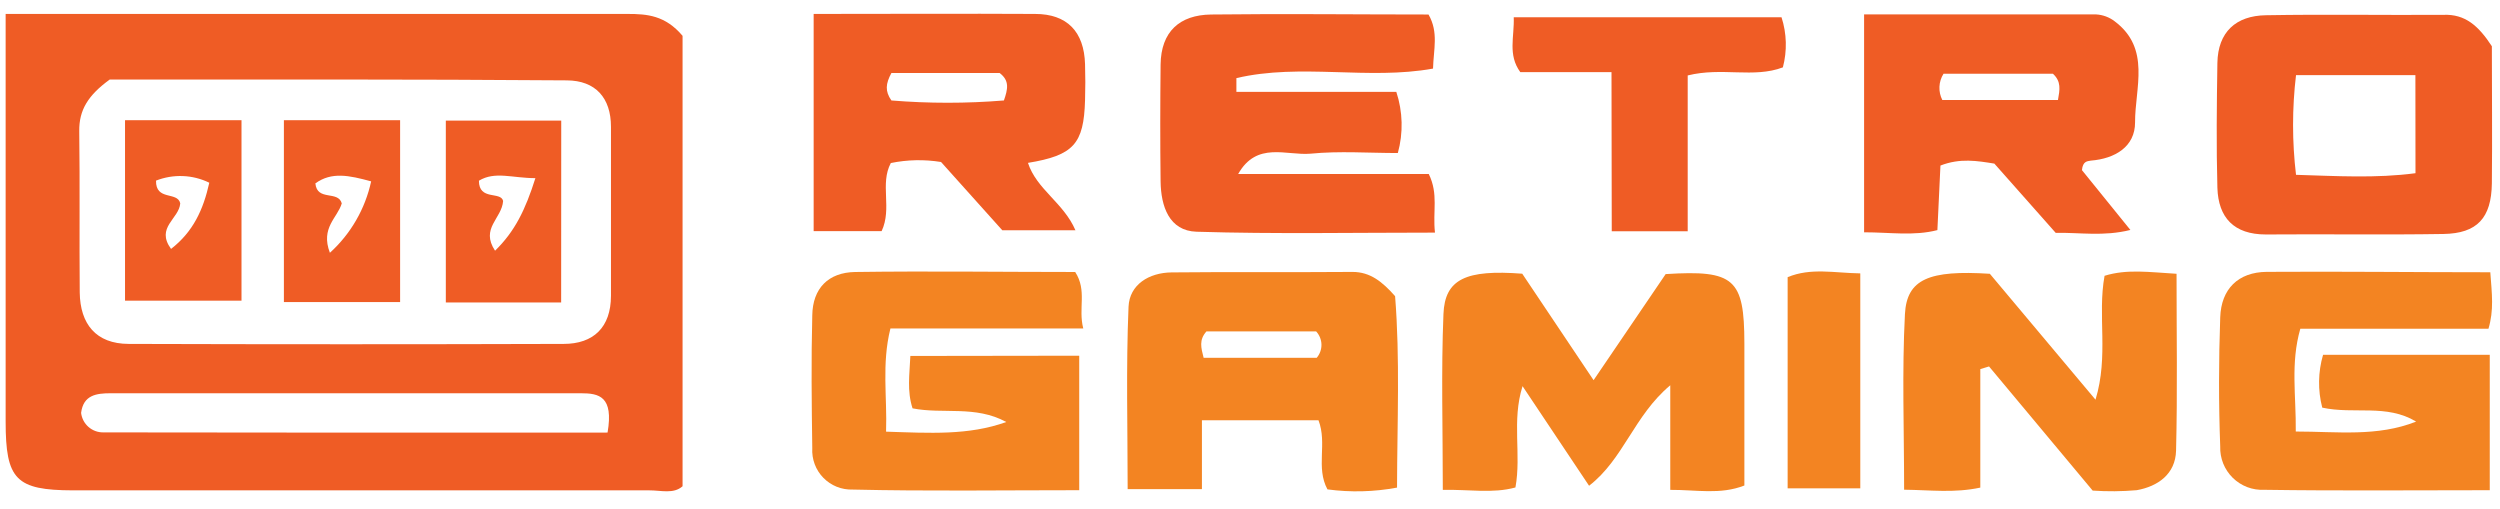
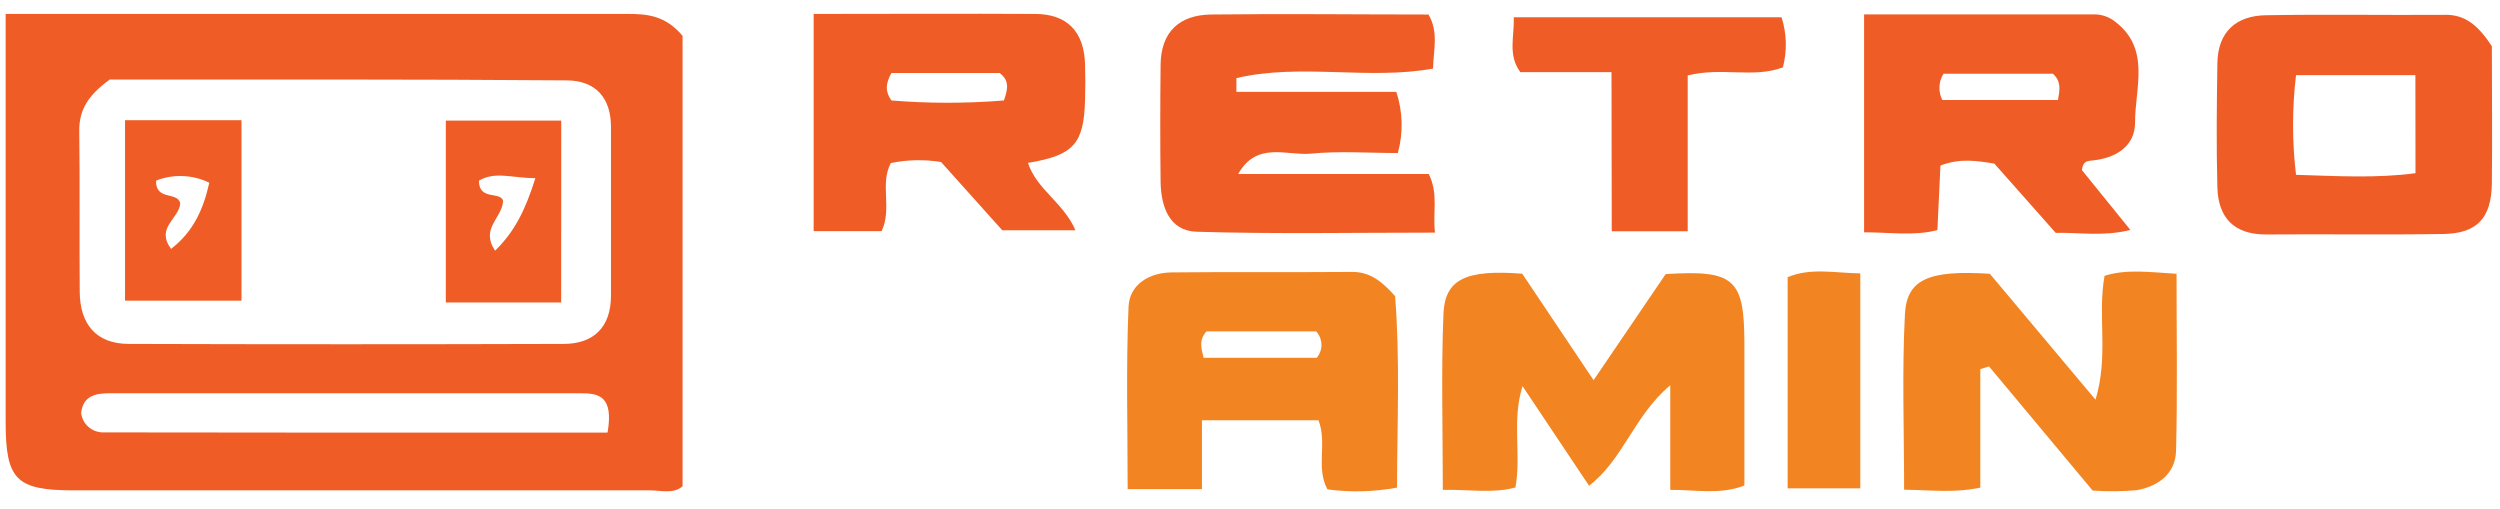
<svg xmlns="http://www.w3.org/2000/svg" width="113" height="23" viewBox="0 0 113 23" fill="none">
  <g style="mix-blend-mode:luminosity" clip-path="url(#clip0_461_566)">
    <path d="M0.255 0.63H18.881C22.037 0.63 25.197 0.63 28.367 0.63C29.247 0.63 30.067 0.692 30.852 1.619V21.978C30.443 22.343 29.87 22.16 29.349 22.164C20.665 22.164 11.982 22.164 3.298 22.164C0.718 22.157 0.255 21.679 0.255 19.055C0.255 12.991 0.255 6.931 0.255 0.63ZM4.958 3.596C3.98 4.308 3.571 4.972 3.582 5.924C3.615 8.35 3.582 10.777 3.604 13.221C3.623 14.64 4.334 15.542 5.819 15.545C12.369 15.565 18.921 15.565 25.474 15.545C26.828 15.545 27.612 14.794 27.616 13.374C27.616 10.82 27.616 8.266 27.616 5.731C27.616 4.424 26.919 3.64 25.62 3.633C18.706 3.578 11.792 3.596 4.958 3.596ZM27.462 19.552C27.743 17.913 27.076 17.775 26.258 17.775H4.998C4.356 17.775 3.768 17.855 3.666 18.661C3.694 18.907 3.813 19.134 3.999 19.297C4.185 19.46 4.426 19.549 4.673 19.544C12.265 19.556 19.861 19.559 27.462 19.552Z" fill="#EF5C25" />
-     <path d="M112.562 12.306C112.635 13.295 112.73 14.01 112.478 14.86H103.974C103.525 16.433 103.787 17.87 103.769 19.505C105.648 19.505 107.451 19.753 109.209 19.056C107.87 18.246 106.4 18.738 104.966 18.425C104.762 17.641 104.775 16.816 105.002 16.038H112.537V22.157C109.114 22.157 105.729 22.19 102.346 22.139C102.084 22.152 101.822 22.111 101.576 22.018C101.331 21.924 101.107 21.781 100.92 21.597C100.733 21.413 100.586 21.192 100.488 20.948C100.391 20.704 100.345 20.442 100.354 20.18C100.281 18.239 100.285 16.287 100.354 14.342C100.398 13.065 101.16 12.302 102.452 12.288C105.772 12.266 109.103 12.306 112.562 12.306Z" fill="#F38422" />
-     <path d="M48.781 16.078V22.157C45.304 22.157 41.918 22.208 38.539 22.128C38.294 22.136 38.049 22.093 37.821 22.002C37.593 21.91 37.386 21.772 37.215 21.596C37.043 21.421 36.91 21.211 36.824 20.981C36.738 20.75 36.701 20.505 36.715 20.259C36.686 18.256 36.664 16.246 36.715 14.254C36.733 13.028 37.445 12.313 38.656 12.294C41.984 12.247 45.311 12.294 48.599 12.294C49.146 13.141 48.726 13.929 48.964 14.848H40.247C39.846 16.461 40.105 17.935 40.05 19.511C42.002 19.573 43.779 19.69 45.483 19.074C44.085 18.311 42.622 18.731 41.247 18.457C40.991 17.662 41.112 16.943 41.148 16.089L48.781 16.078Z" fill="#F38422" />
    <path d="M72.03 17.184L75.288 12.389C78.393 12.193 78.842 12.601 78.846 15.516C78.846 17.643 78.846 19.767 78.846 21.945C77.751 22.372 76.682 22.135 75.496 22.142V17.414C73.851 18.793 73.387 20.752 71.826 21.956L68.819 17.454C68.323 19.034 68.772 20.522 68.498 22.033C67.466 22.317 66.411 22.117 65.215 22.142C65.215 19.391 65.138 16.79 65.244 14.196C65.306 12.608 66.265 12.178 68.805 12.371L72.03 17.184Z" fill="#F38422" />
    <path d="M55.965 7.865H64.58C65.028 8.774 64.751 9.551 64.861 10.514C61.194 10.514 57.636 10.583 54.086 10.474C52.842 10.437 52.474 9.321 52.459 8.204C52.437 6.442 52.441 4.68 52.459 2.918C52.477 1.433 53.316 0.674 54.743 0.656C58.027 0.615 61.31 0.656 64.569 0.656C65.032 1.462 64.795 2.235 64.773 3.1C61.854 3.629 58.789 2.848 55.885 3.531V4.151H63.113C63.408 5.046 63.433 6.008 63.182 6.917C61.865 6.917 60.541 6.818 59.238 6.946C58.143 7.041 56.808 6.377 55.965 7.865Z" fill="#EF5C25" />
    <path d="M94.104 7.69L96.293 10.394C95.075 10.697 94.02 10.504 92.918 10.525L90.145 7.395C89.372 7.271 88.598 7.136 87.708 7.483L87.57 10.401C86.504 10.675 85.435 10.5 84.257 10.5V0.652C87.756 0.652 91.251 0.652 94.75 0.652C95.052 0.67 95.342 0.778 95.582 0.962C97.231 2.196 96.498 3.98 96.505 5.534C96.505 6.629 95.604 7.172 94.505 7.26C94.36 7.289 94.144 7.271 94.104 7.69ZM87.792 4.52H93.02C93.104 4.046 93.174 3.688 92.794 3.334H87.847C87.736 3.51 87.672 3.712 87.663 3.92C87.653 4.128 87.698 4.334 87.792 4.52Z" fill="#EF5C25" />
    <path d="M36.777 0.63C40.247 0.63 43.513 0.612 46.782 0.63C48.241 0.63 49 1.437 49.044 2.896C49.061 3.441 49.061 3.986 49.044 4.531C48.989 6.508 48.526 7.023 46.464 7.362C46.855 8.562 48.073 9.161 48.61 10.408H45.304L42.535 7.322C41.782 7.2 41.013 7.216 40.265 7.369C39.758 8.321 40.335 9.416 39.849 10.448H36.777V0.63ZM40.291 3.301C40.028 3.79 39.999 4.122 40.291 4.541C41.983 4.679 43.684 4.679 45.377 4.541C45.549 4.045 45.647 3.648 45.184 3.301H40.291Z" fill="#EF5C25" />
    <path d="M54.327 22.109H50.97C50.97 19.369 50.894 16.611 51.01 13.864C51.054 12.867 51.93 12.324 52.955 12.313C55.681 12.284 58.406 12.313 61.135 12.291C61.938 12.291 62.482 12.736 63.058 13.386C63.284 16.213 63.153 19.096 63.146 22.04C62.108 22.234 61.047 22.261 60.001 22.12C59.464 21.128 60.001 20.048 59.596 18.997H54.327V22.109ZM54.407 16.173H59.515C59.658 16.006 59.734 15.792 59.73 15.572C59.725 15.352 59.639 15.141 59.49 14.98H54.531C54.188 15.367 54.287 15.713 54.404 16.173H54.407Z" fill="#F38422" />
    <path d="M112.632 2.09C112.632 4.151 112.654 6.213 112.632 8.293C112.61 9.854 111.968 10.551 110.443 10.576C107.772 10.62 105.101 10.576 102.416 10.598C100.982 10.598 100.267 9.847 100.226 8.486C100.175 6.607 100.197 4.724 100.226 2.841C100.252 1.444 101.066 0.711 102.416 0.689C105.086 0.641 107.757 0.689 110.443 0.671C111.424 0.63 112.026 1.163 112.632 2.09ZM109.176 3.396H103.78C103.602 4.893 103.602 6.405 103.78 7.902C105.623 7.957 107.392 8.066 109.18 7.829L109.176 3.396Z" fill="#EF5C25" />
    <path d="M89.51 16.684V22.04C88.328 22.291 87.278 22.149 86.066 22.135C86.066 19.395 85.968 16.789 86.103 14.199C86.187 12.612 87.197 12.2 89.941 12.375L94.717 18.066C95.323 16.071 94.797 14.265 95.126 12.466C96.136 12.152 97.143 12.302 98.38 12.375C98.38 15.067 98.424 17.724 98.358 20.372C98.329 21.427 97.541 21.985 96.578 22.157C95.916 22.214 95.252 22.22 94.589 22.175L89.904 16.563L89.51 16.684Z" fill="#F38422" />
    <path d="M72.84 3.26H68.717C68.144 2.469 68.454 1.677 68.421 0.779H80.524C80.762 1.513 80.783 2.3 80.586 3.045C79.265 3.545 77.838 3.023 76.284 3.41V10.452H72.851L72.84 3.26Z" fill="#EF5C25" />
    <path d="M84.085 12.357V22.073H80.801V12.528C81.852 12.091 82.91 12.339 84.085 12.357Z" fill="#F38422" />
-     <path d="M12.832 5.432H18.085V13.652H12.832V5.432ZM16.772 8.197C15.772 7.924 14.988 7.759 14.255 8.288C14.331 9.109 15.283 8.595 15.448 9.193C15.258 9.846 14.477 10.288 14.911 11.426C15.854 10.571 16.506 9.442 16.776 8.197H16.772Z" fill="#EF5C25" />
    <path d="M25.364 13.671H20.151V5.45H25.368L25.364 13.671ZM24.201 8.052C23.15 8.052 22.376 7.727 21.647 8.168C21.647 9.084 22.639 8.635 22.741 9.084C22.683 9.887 21.705 10.314 22.376 11.332C23.267 10.463 23.744 9.496 24.201 8.048V8.052Z" fill="#EF5C25" />
    <path d="M5.651 13.59V5.432H10.916V13.59H5.651ZM7.731 11.251C8.734 10.474 9.19 9.474 9.46 8.259C9.088 8.077 8.681 7.974 8.266 7.958C7.852 7.942 7.438 8.012 7.052 8.164C7.034 9.091 8.026 8.642 8.147 9.19C8.099 9.89 7.023 10.277 7.731 11.251Z" fill="#EF5C25" />
  </g>
  <defs>
    <clipPath id="clip0_461_566">
      <rect width="112.391" height="22" fill="white" transform="translate(0.255 0.421)" />
    </clipPath>
  </defs>
</svg>